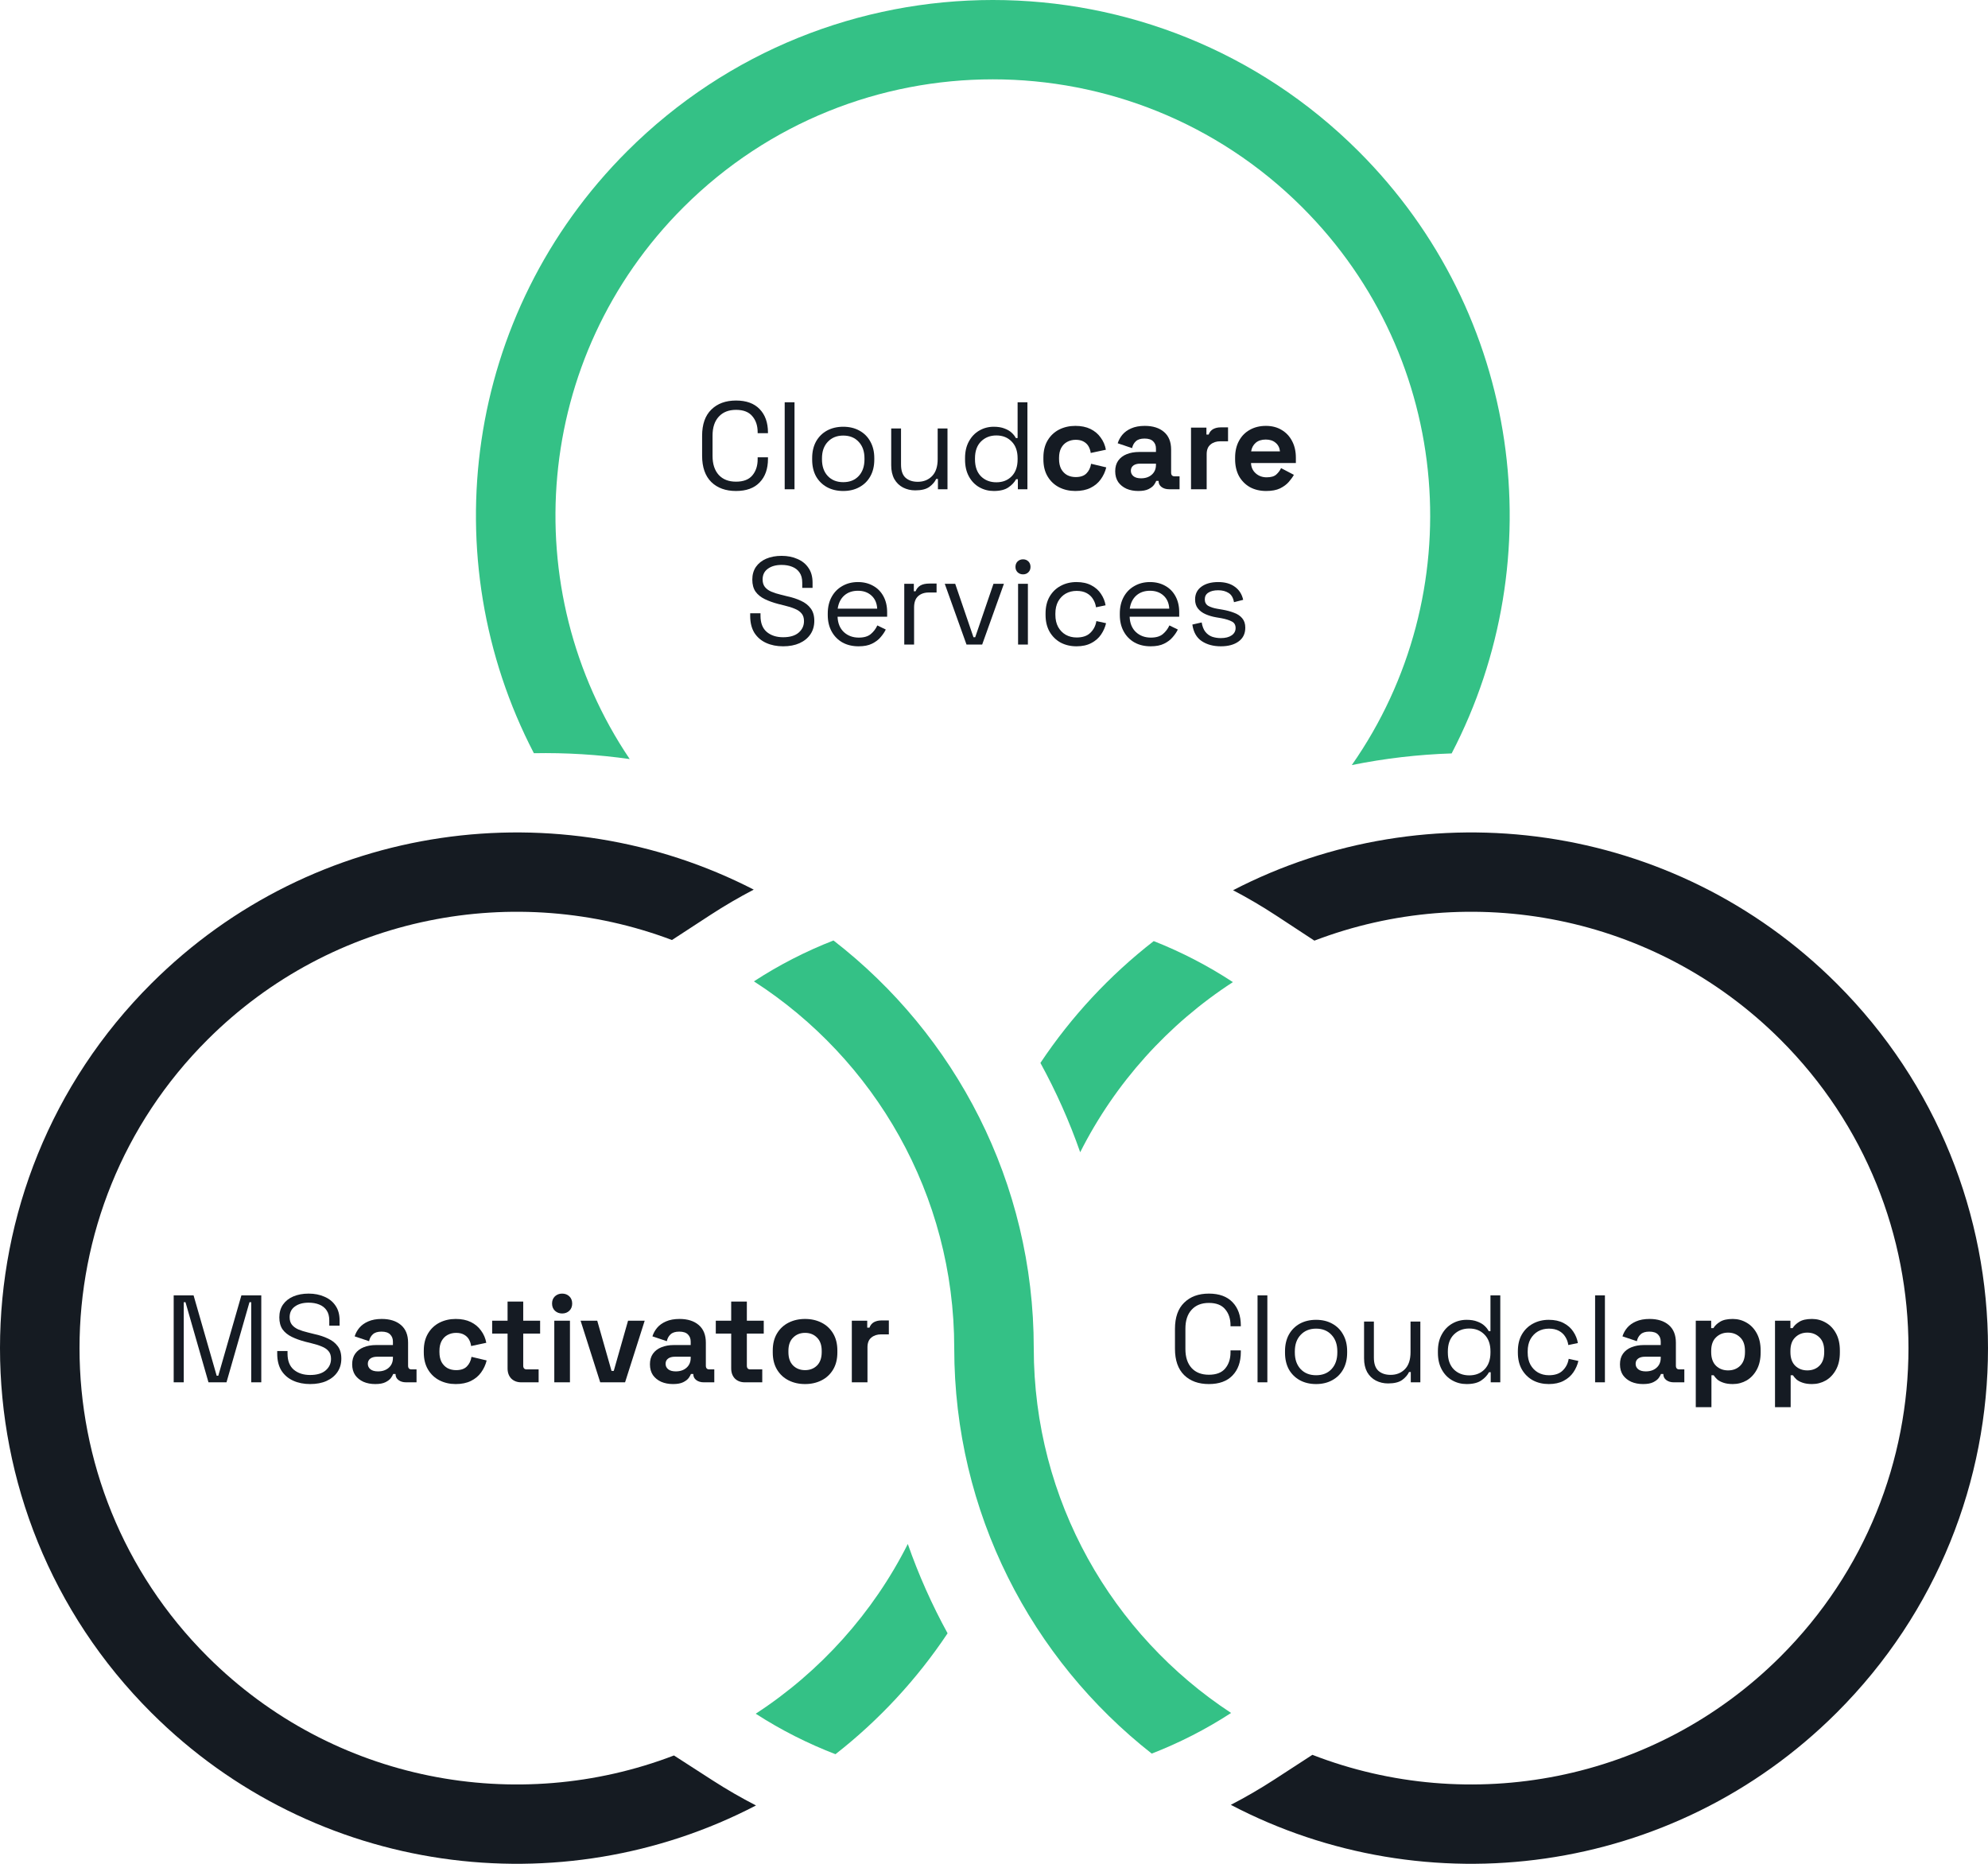
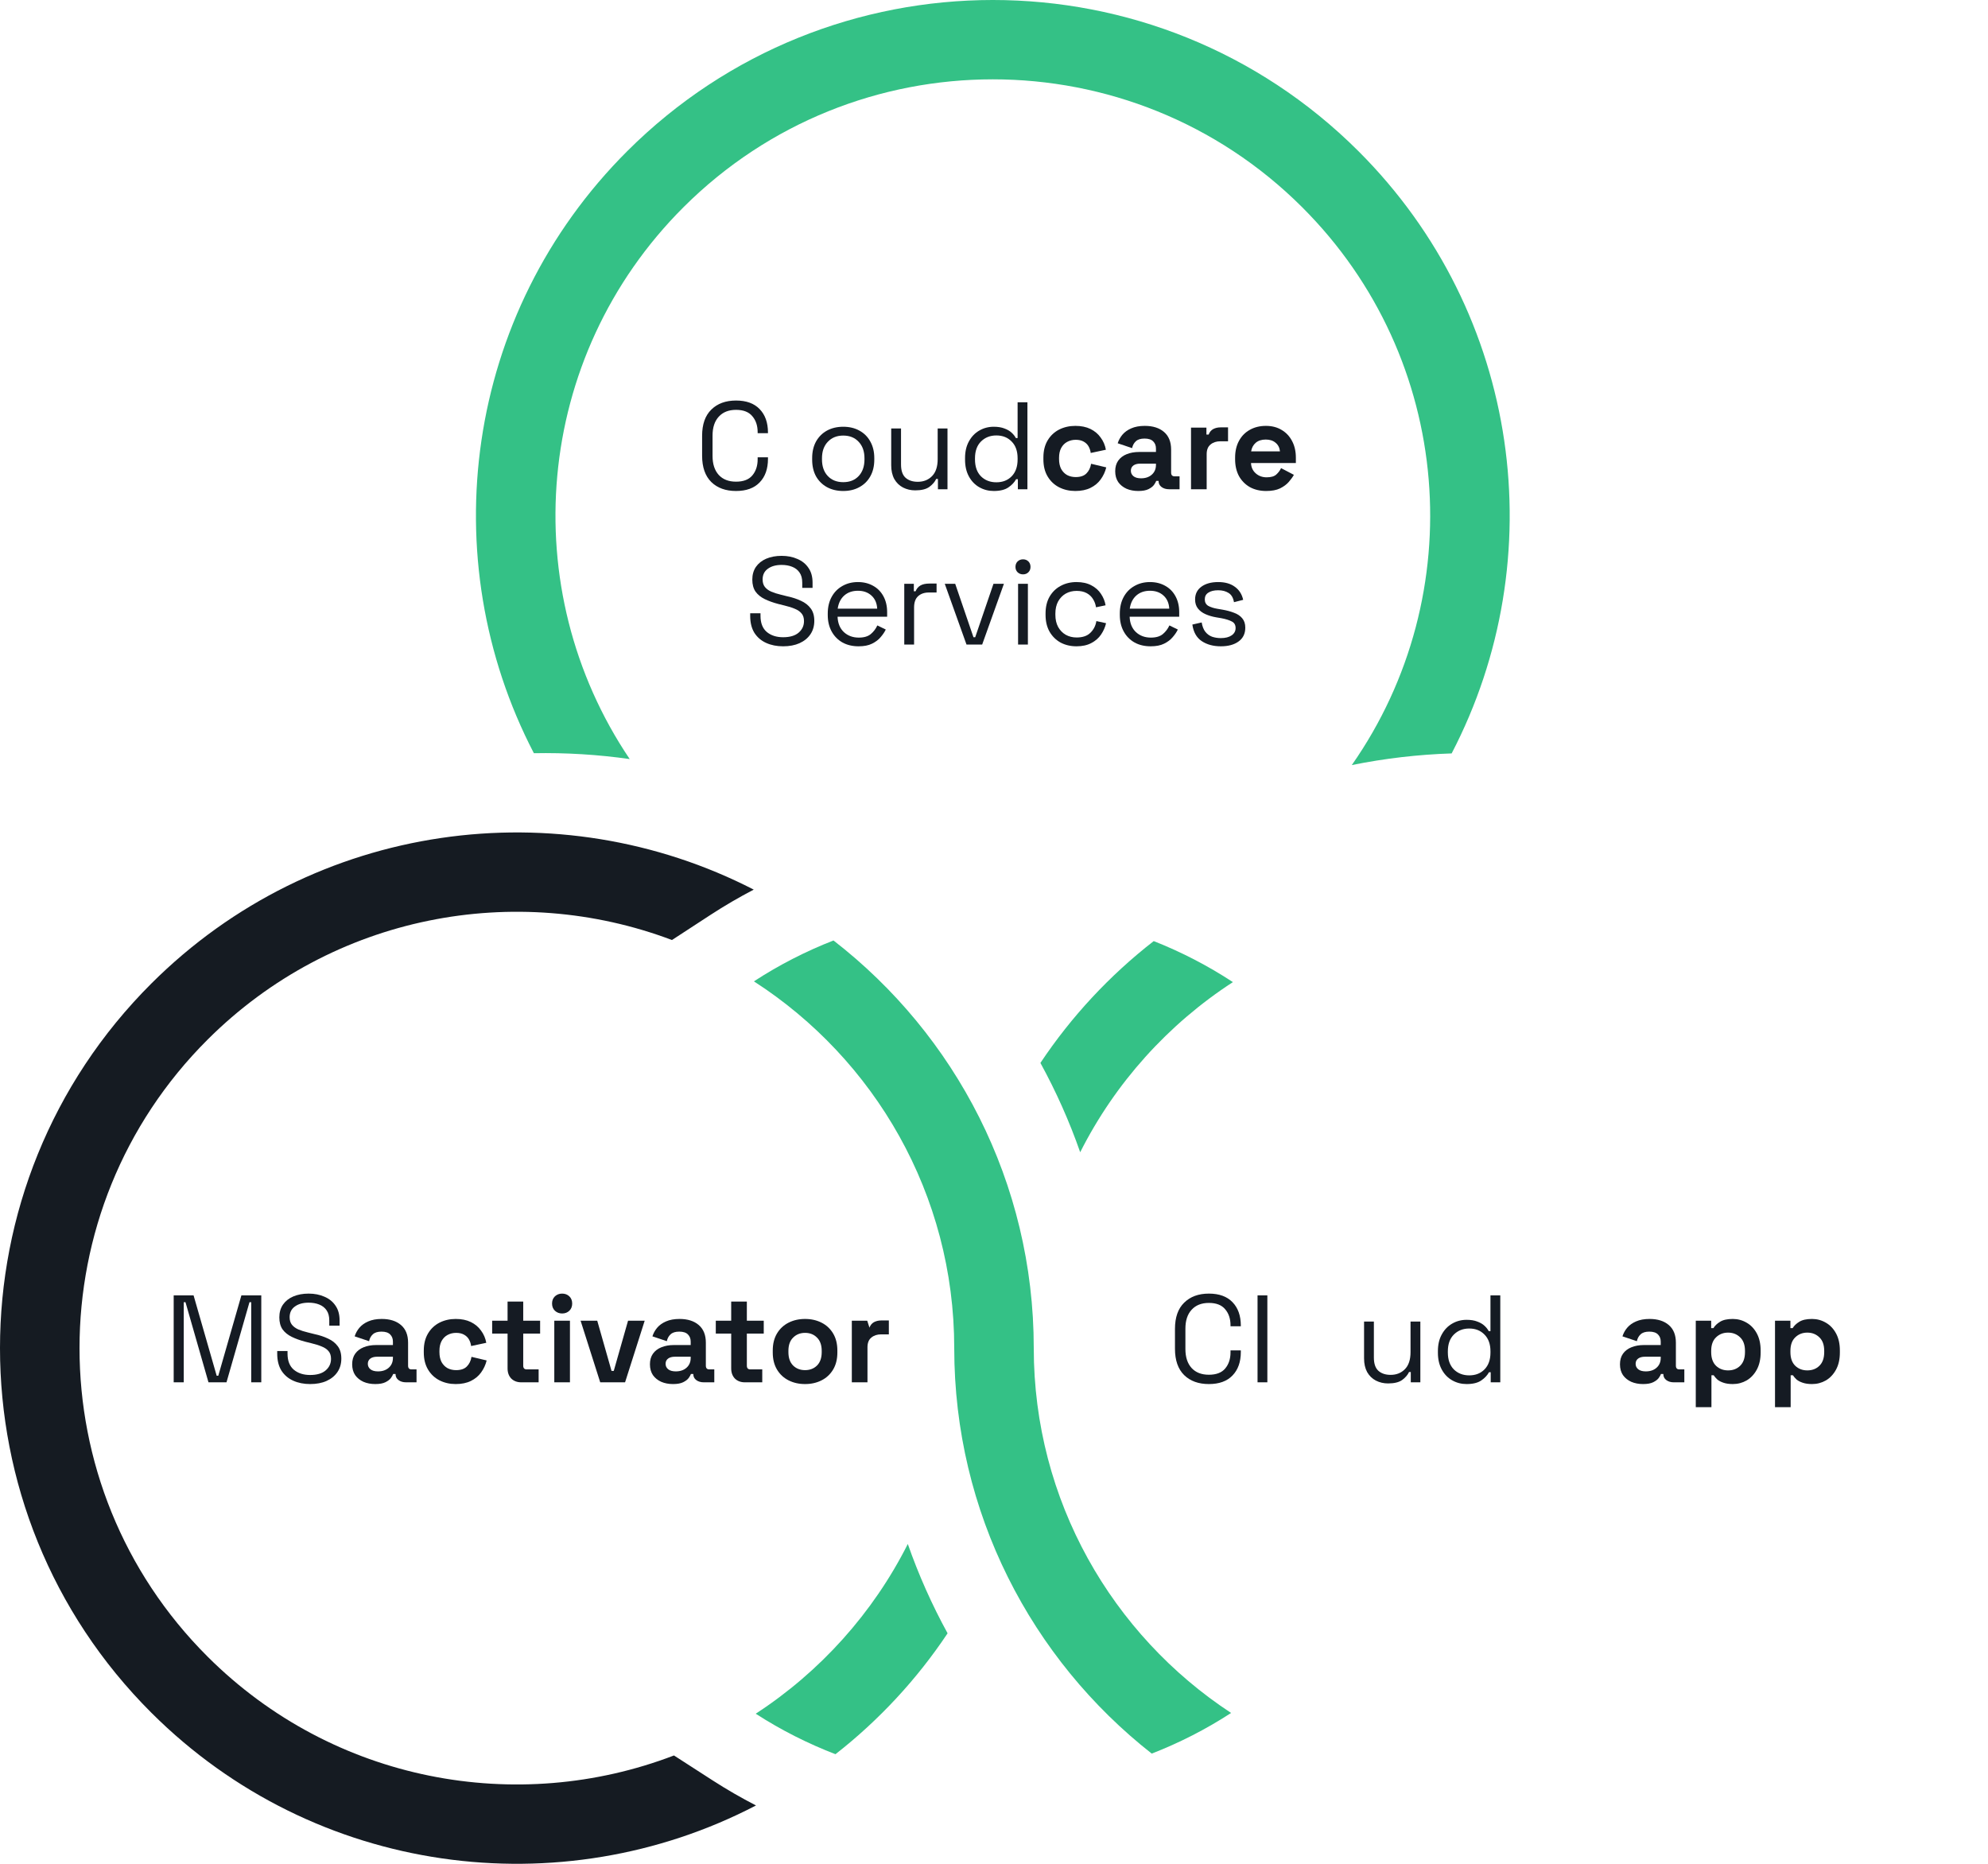
<svg xmlns="http://www.w3.org/2000/svg" version="1.1" viewBox="0 0 256 240" width="256" height="240" style="stroke:none;stroke-linecap:butt;stroke-linejoin:miter;stroke-width:1;stroke-dasharray:none;fill:#000000;fill-opacity:1;fill-rule:evenodd" font-family="Arial" font-size="15">
  <g transform="matrix(1,0,0,1,0,0)">
    <path d="M94.781,63.224C93.448,63.224 92.386,62.84 91.597,62.072C90.808,61.293 90.413,60.163 90.413,58.68L90.413,56.12C90.413,54.637 90.808,53.512 91.597,52.744C92.386,51.965 93.448,51.576 94.781,51.576C96.104,51.576 97.117,51.944 97.821,52.68C98.536,53.416 98.893,54.424 98.893,55.704L98.893,55.784L97.565,55.784L97.565,55.656C97.565,54.813 97.336,54.125 96.877,53.592C96.429,53.048 95.73,52.776 94.781,52.776C93.832,52.776 93.09,53.069 92.557,53.656C92.024,54.232 91.757,55.043 91.757,56.088L91.757,58.712C91.757,59.757 92.024,60.573 92.557,61.16C93.09,61.736 93.832,62.024 94.781,62.024C95.73,62.024 96.429,61.757 96.877,61.224C97.336,60.68 97.565,59.987 97.565,59.144L97.565,58.888L98.893,58.888L98.893,59.096C98.893,60.376 98.536,61.384 97.821,62.12C97.117,62.856 96.104,63.224 94.781,63.224z" style="stroke-linecap:round;stroke-linejoin:round;fill:#151B23;" />
-     <path d="M101.047,63L101.047,51.8L102.311,51.8L102.311,63C101.89,63 101.468,63 101.047,63z" style="stroke-linecap:round;stroke-linejoin:round;fill:#151B23;" />
    <path d="M108.585,63.224C107.795,63.224 107.097,63.059 106.489,62.728C105.891,62.397 105.422,61.933 105.081,61.336C104.75,60.728 104.585,60.013 104.585,59.192L104.585,58.984C104.585,58.173 104.75,57.464 105.081,56.856C105.422,56.248 105.891,55.779 106.489,55.448C107.097,55.117 107.795,54.952 108.585,54.952C109.374,54.952 110.067,55.117 110.665,55.448C111.273,55.779 111.742,56.248 112.073,56.856C112.414,57.464 112.585,58.173 112.585,58.984L112.585,59.192C112.585,60.013 112.414,60.728 112.073,61.336C111.742,61.933 111.273,62.397 110.665,62.728C110.067,63.059 109.374,63.224 108.585,63.224zM108.585,62.088C109.417,62.088 110.078,61.827 110.569,61.304C111.07,60.771 111.321,60.056 111.321,59.16L111.321,59.016C111.321,58.12 111.07,57.411 110.569,56.888C110.078,56.355 109.417,56.088 108.585,56.088C107.763,56.088 107.102,56.355 106.601,56.888C106.099,57.411 105.849,58.12 105.849,59.016L105.849,59.16C105.849,60.056 106.099,60.771 106.601,61.304C107.102,61.827 107.763,62.088 108.585,62.088z" style="stroke-linecap:round;stroke-linejoin:round;fill:#151B23;" />
    <path d="M117.851,63.144C117.286,63.144 116.763,63.021 116.283,62.776C115.814,62.531 115.441,62.168 115.163,61.688C114.897,61.197 114.763,60.605 114.763,59.912L114.763,55.176L116.027,55.176L116.027,59.816C116.027,60.595 116.219,61.16 116.603,61.512C116.998,61.864 117.526,62.04 118.187,62.04C118.934,62.04 119.547,61.795 120.027,61.304C120.507,60.813 120.747,60.083 120.747,59.112L120.747,55.176L122.011,55.176L122.011,63L120.779,63L120.779,61.672L120.555,61.672C120.385,62.045 120.091,62.387 119.675,62.696C119.259,62.995 118.651,63.144 117.851,63.144z" style="stroke-linecap:round;stroke-linejoin:round;fill:#151B23;" />
    <path d="M127.968,63.224C127.296,63.224 126.677,63.064 126.112,62.744C125.547,62.424 125.099,61.96 124.768,61.352C124.437,60.744 124.272,60.024 124.272,59.192L124.272,58.984C124.272,58.152 124.437,57.437 124.768,56.84C125.099,56.232 125.541,55.768 126.096,55.448C126.661,55.117 127.285,54.952 127.968,54.952C128.512,54.952 128.971,55.027 129.344,55.176C129.728,55.315 130.037,55.496 130.272,55.72C130.507,55.933 130.688,56.163 130.816,56.408L131.04,56.408L131.04,51.8L132.304,51.8L132.304,63L131.072,63L131.072,61.704L130.848,61.704C130.635,62.099 130.304,62.451 129.856,62.76C129.408,63.069 128.779,63.224 127.968,63.224zM128.304,62.104C129.115,62.104 129.771,61.848 130.272,61.336C130.784,60.813 131.04,60.088 131.04,59.16L131.04,59.016C131.04,58.088 130.784,57.368 130.272,56.856C129.771,56.333 129.115,56.072 128.304,56.072C127.504,56.072 126.843,56.333 126.32,56.856C125.808,57.368 125.552,58.088 125.552,59.016L125.552,59.16C125.552,60.088 125.808,60.813 126.32,61.336C126.843,61.848 127.504,62.104 128.304,62.104z" style="stroke-linecap:round;stroke-linejoin:round;fill:#151B23;" />
    <path d="M138.473,63.224C137.705,63.224 137.006,63.064 136.377,62.744C135.758,62.424 135.268,61.96 134.905,61.352C134.542,60.744 134.361,60.008 134.361,59.144L134.361,58.92C134.361,58.056 134.542,57.32 134.905,56.712C135.268,56.104 135.758,55.64 136.377,55.32C137.006,55 137.705,54.84 138.473,54.84C139.23,54.84 139.881,54.973 140.425,55.24C140.969,55.507 141.406,55.875 141.737,56.344C142.078,56.803 142.302,57.325 142.409,57.912L140.457,58.328C140.414,58.008 140.318,57.72 140.169,57.464C140.02,57.208 139.806,57.005 139.529,56.856C139.262,56.707 138.926,56.632 138.521,56.632C138.116,56.632 137.748,56.723 137.417,56.904C137.097,57.075 136.841,57.336 136.649,57.688C136.468,58.029 136.377,58.451 136.377,58.952L136.377,59.112C136.377,59.613 136.468,60.04 136.649,60.392C136.841,60.733 137.097,60.995 137.417,61.176C137.748,61.347 138.116,61.432 138.521,61.432C139.129,61.432 139.588,61.277 139.897,60.968C140.217,60.648 140.42,60.232 140.505,59.72L142.457,60.184C142.318,60.749 142.078,61.267 141.737,61.736C141.406,62.195 140.969,62.557 140.425,62.824C139.881,63.091 139.23,63.224 138.473,63.224z" style="stroke-linecap:round;stroke-linejoin:round;fill:#151B23;" />
    <path d="M146.584,63.224C146.019,63.224 145.512,63.128 145.064,62.936C144.616,62.733 144.259,62.445 143.992,62.072C143.736,61.688 143.608,61.224 143.608,60.68C143.608,60.136 143.736,59.683 143.992,59.32C144.259,58.947 144.621,58.669 145.08,58.488C145.549,58.296 146.083,58.2 146.68,58.2L148.856,58.2L148.856,57.752C148.856,57.379 148.739,57.075 148.504,56.84C148.269,56.595 147.896,56.472 147.384,56.472C146.883,56.472 146.509,56.589 146.264,56.824C146.019,57.048 145.859,57.341 145.784,57.704L143.928,57.08C144.056,56.675 144.259,56.307 144.536,55.976C144.824,55.635 145.203,55.363 145.672,55.16C146.152,54.947 146.733,54.84 147.416,54.84C148.461,54.84 149.288,55.101 149.896,55.624C150.504,56.147 150.808,56.904 150.808,57.896L150.808,60.856C150.808,61.176 150.957,61.336 151.256,61.336L151.896,61.336L151.896,63L150.552,63C150.157,63 149.832,62.904 149.576,62.712C149.32,62.52 149.192,62.264 149.192,61.944L149.192,61.928L148.888,61.928C148.845,62.056 148.749,62.227 148.6,62.44C148.451,62.643 148.216,62.824 147.896,62.984C147.576,63.144 147.139,63.224 146.584,63.224zM146.936,61.592C147.501,61.592 147.96,61.437 148.312,61.128C148.675,60.808 148.856,60.387 148.856,59.864L148.856,59.704L146.824,59.704C146.451,59.704 146.157,59.784 145.944,59.944C145.731,60.104 145.624,60.328 145.624,60.616C145.624,60.904 145.736,61.139 145.96,61.32C146.184,61.501 146.509,61.592 146.936,61.592z" style="stroke-linecap:round;stroke-linejoin:round;fill:#151B23;" />
    <path d="M153.37,63L153.37,55.064L155.354,55.064L155.354,55.96L155.642,55.96C155.759,55.64 155.951,55.405 156.218,55.256C156.495,55.107 156.815,55.032 157.178,55.032L158.138,55.032L158.138,56.824L157.146,56.824C156.634,56.824 156.213,56.963 155.882,57.24C155.551,57.507 155.386,57.923 155.386,58.488L155.386,63C154.714,63 154.042,63 153.37,63z" style="stroke-linecap:round;stroke-linejoin:round;fill:#151B23;" />
    <path d="M163.048,63.224C162.259,63.224 161.56,63.059 160.952,62.728C160.355,62.387 159.886,61.912 159.544,61.304C159.214,60.685 159.048,59.96 159.048,59.128L159.048,58.936C159.048,58.104 159.214,57.384 159.544,56.776C159.875,56.157 160.339,55.683 160.936,55.352C161.534,55.011 162.227,54.84 163.016,54.84C163.795,54.84 164.472,55.016 165.048,55.368C165.624,55.709 166.072,56.189 166.392,56.808C166.712,57.416 166.872,58.125 166.872,58.936L166.872,59.624L161.096,59.624C161.118,60.168 161.32,60.611 161.704,60.952C162.088,61.293 162.558,61.464 163.112,61.464C163.678,61.464 164.094,61.341 164.36,61.096C164.627,60.851 164.83,60.579 164.968,60.28L166.616,61.144C166.467,61.421 166.248,61.725 165.96,62.056C165.683,62.376 165.31,62.653 164.84,62.888C164.371,63.112 163.774,63.224 163.048,63.224zM161.112,58.12L164.824,58.12C164.782,57.661 164.595,57.293 164.264,57.016C163.944,56.739 163.523,56.6 163,56.6C162.456,56.6 162.024,56.739 161.704,57.016C161.384,57.293 161.187,57.661 161.112,58.12z" style="stroke-linecap:round;stroke-linejoin:round;fill:#151B23;" />
    <path d="M100.844,83.224C100.033,83.224 99.308,83.08 98.668,82.792C98.028,82.504 97.521,82.072 97.148,81.496C96.785,80.909 96.604,80.179 96.604,79.304L96.604,78.968L97.932,78.968L97.932,79.304C97.932,80.232 98.204,80.925 98.748,81.384C99.292,81.832 99.991,82.056 100.844,82.056C101.719,82.056 102.385,81.859 102.844,81.464C103.303,81.069 103.532,80.573 103.532,79.976C103.532,79.56 103.425,79.229 103.212,78.984C103.009,78.739 102.721,78.541 102.348,78.392C101.975,78.232 101.537,78.093 101.036,77.976L100.204,77.768C99.553,77.597 98.977,77.389 98.476,77.144C97.975,76.899 97.58,76.579 97.292,76.184C97.015,75.779 96.876,75.261 96.876,74.632C96.876,74.003 97.031,73.459 97.34,73C97.66,72.541 98.103,72.189 98.668,71.944C99.244,71.699 99.905,71.576 100.652,71.576C101.409,71.576 102.087,71.709 102.684,71.976C103.292,72.232 103.767,72.616 104.108,73.128C104.46,73.629 104.636,74.264 104.636,75.032L104.636,75.704L103.308,75.704L103.308,75.032C103.308,74.488 103.191,74.051 102.956,73.72C102.732,73.389 102.417,73.144 102.012,72.984C101.617,72.824 101.164,72.744 100.652,72.744C99.916,72.744 99.324,72.909 98.876,73.24C98.428,73.56 98.204,74.019 98.204,74.616C98.204,75.011 98.3,75.331 98.492,75.576C98.684,75.821 98.956,76.024 99.308,76.184C99.66,76.333 100.081,76.467 100.572,76.584L101.404,76.792C102.055,76.931 102.636,77.123 103.148,77.368C103.671,77.603 104.087,77.928 104.396,78.344C104.705,78.749 104.86,79.283 104.86,79.944C104.86,80.605 104.695,81.181 104.364,81.672C104.033,82.163 103.564,82.547 102.956,82.824C102.359,83.091 101.655,83.224 100.844,83.224z" style="stroke-linecap:round;stroke-linejoin:round;fill:#151B23;" />
    <path d="M110.56,83.224C109.771,83.224 109.078,83.059 108.48,82.728C107.883,82.387 107.419,81.912 107.088,81.304C106.758,80.696 106.592,79.992 106.592,79.192L106.592,79C106.592,78.189 106.758,77.48 107.088,76.872C107.419,76.264 107.878,75.795 108.464,75.464C109.051,75.123 109.723,74.952 110.48,74.952C111.216,74.952 111.867,75.112 112.432,75.432C112.998,75.741 113.44,76.189 113.76,76.776C114.08,77.363 114.24,78.051 114.24,78.84L114.24,79.416L107.856,79.416C107.888,80.259 108.16,80.92 108.672,81.4C109.184,81.869 109.824,82.104 110.592,82.104C111.264,82.104 111.782,81.949 112.144,81.64C112.507,81.331 112.784,80.963 112.976,80.536L114.064,81.064C113.904,81.395 113.68,81.725 113.392,82.056C113.115,82.387 112.747,82.664 112.288,82.888C111.84,83.112 111.264,83.224 110.56,83.224zM107.872,78.376L112.96,78.376C112.918,77.651 112.667,77.085 112.208,76.68C111.76,76.275 111.184,76.072 110.48,76.072C109.766,76.072 109.179,76.275 108.72,76.68C108.262,77.085 107.979,77.651 107.872,78.376z" style="stroke-linecap:round;stroke-linejoin:round;fill:#151B23;" />
    <path d="M116.445,83L116.445,75.176L117.677,75.176L117.677,76.136L117.901,76.136C118.04,75.795 118.253,75.544 118.541,75.384C118.829,75.224 119.208,75.144 119.677,75.144L120.605,75.144L120.605,76.296L119.597,76.296C119.032,76.296 118.573,76.456 118.221,76.776C117.88,77.085 117.709,77.571 117.709,78.232L117.709,83C117.288,83 116.866,83 116.445,83z" style="stroke-linecap:round;stroke-linejoin:round;fill:#151B23;" />
    <path d="M124.46,83L121.66,75.176L123.004,75.176L125.356,82.056L125.58,82.056L127.932,75.176L129.276,75.176L126.476,83C125.804,83 125.132,83 124.46,83z" style="stroke-linecap:round;stroke-linejoin:round;fill:#151B23;" />
    <path d="M131.101,83L131.101,75.176L132.365,75.176L132.365,83C131.944,83 131.522,83 131.101,83zM131.741,73.96C131.464,73.96 131.229,73.869 131.037,73.688C130.856,73.507 130.765,73.277 130.765,73C130.765,72.712 130.856,72.477 131.037,72.296C131.229,72.115 131.464,72.024 131.741,72.024C132.019,72.024 132.248,72.115 132.429,72.296C132.611,72.477 132.701,72.712 132.701,73C132.701,73.277 132.611,73.507 132.429,73.688C132.248,73.869 132.019,73.96 131.741,73.96z" style="stroke-linecap:round;stroke-linejoin:round;fill:#151B23;" />
    <path d="M138.623,83.224C137.866,83.224 137.183,83.064 136.575,82.744C135.978,82.413 135.503,81.944 135.151,81.336C134.81,80.728 134.639,80.008 134.639,79.176L134.639,79C134.639,78.157 134.81,77.437 135.151,76.84C135.503,76.232 135.978,75.768 136.575,75.448C137.183,75.117 137.866,74.952 138.623,74.952C139.37,74.952 140.005,75.091 140.527,75.368C141.061,75.645 141.477,76.013 141.775,76.472C142.085,76.931 142.282,77.421 142.367,77.944L141.135,78.2C141.082,77.816 140.954,77.464 140.751,77.144C140.559,76.824 140.287,76.568 139.935,76.376C139.583,76.184 139.151,76.088 138.639,76.088C138.117,76.088 137.647,76.205 137.231,76.44C136.826,76.675 136.501,77.011 136.255,77.448C136.021,77.885 135.903,78.408 135.903,79.016L135.903,79.16C135.903,79.768 136.021,80.291 136.255,80.728C136.501,81.165 136.826,81.501 137.231,81.736C137.647,81.971 138.117,82.088 138.639,82.088C139.418,82.088 140.01,81.885 140.415,81.48C140.831,81.075 141.087,80.573 141.183,79.976L142.431,80.248C142.314,80.76 142.101,81.245 141.791,81.704C141.482,82.163 141.061,82.531 140.527,82.808C140.005,83.085 139.37,83.224 138.623,83.224z" style="stroke-linecap:round;stroke-linejoin:round;fill:#151B23;" />
    <path d="M148.17,83.224C147.38,83.224 146.687,83.059 146.09,82.728C145.492,82.387 145.028,81.912 144.698,81.304C144.367,80.696 144.202,79.992 144.202,79.192L144.202,79C144.202,78.189 144.367,77.48 144.698,76.872C145.028,76.264 145.487,75.795 146.074,75.464C146.66,75.123 147.332,74.952 148.09,74.952C148.826,74.952 149.476,75.112 150.042,75.432C150.607,75.741 151.05,76.189 151.37,76.776C151.69,77.363 151.85,78.051 151.85,78.84L151.85,79.416L145.466,79.416C145.498,80.259 145.77,80.92 146.282,81.4C146.794,81.869 147.434,82.104 148.202,82.104C148.874,82.104 149.391,81.949 149.754,81.64C150.116,81.331 150.394,80.963 150.586,80.536L151.674,81.064C151.514,81.395 151.29,81.725 151.002,82.056C150.724,82.387 150.356,82.664 149.898,82.888C149.45,83.112 148.874,83.224 148.17,83.224zM145.482,78.376L150.57,78.376C150.527,77.651 150.276,77.085 149.818,76.68C149.37,76.275 148.794,76.072 148.09,76.072C147.375,76.072 146.788,76.275 146.33,76.68C145.871,77.085 145.588,77.651 145.482,78.376z" style="stroke-linecap:round;stroke-linejoin:round;fill:#151B23;" />
    <path d="M157.207,83.224C156.236,83.224 155.415,83 154.743,82.552C154.081,82.104 153.681,81.395 153.543,80.424L154.743,80.152C154.828,80.664 154.988,81.069 155.223,81.368C155.457,81.656 155.745,81.864 156.087,81.992C156.439,82.109 156.812,82.168 157.207,82.168C157.793,82.168 158.257,82.051 158.599,81.816C158.94,81.581 159.111,81.267 159.111,80.872C159.111,80.467 158.945,80.184 158.615,80.024C158.295,79.853 157.852,79.715 157.287,79.608L156.631,79.496C156.129,79.411 155.671,79.277 155.255,79.096C154.839,78.915 154.508,78.669 154.263,78.36C154.017,78.051 153.895,77.661 153.895,77.192C153.895,76.488 154.167,75.939 154.711,75.544C155.255,75.149 155.975,74.952 156.871,74.952C157.756,74.952 158.471,75.155 159.015,75.56C159.569,75.955 159.927,76.515 160.087,77.24L158.903,77.544C158.807,76.979 158.577,76.584 158.215,76.36C157.852,76.125 157.404,76.008 156.871,76.008C156.337,76.008 155.916,76.109 155.607,76.312C155.297,76.504 155.143,76.792 155.143,77.176C155.143,77.549 155.287,77.827 155.575,78.008C155.873,78.179 156.268,78.307 156.759,78.392L157.415,78.504C157.969,78.6 158.465,78.733 158.903,78.904C159.351,79.064 159.703,79.299 159.959,79.608C160.225,79.917 160.359,80.323 160.359,80.824C160.359,81.592 160.071,82.184 159.495,82.6C158.929,83.016 158.167,83.224 157.207,83.224z" style="stroke-linecap:round;stroke-linejoin:round;fill:#151B23;" />
    <path d="M22.366,178L22.366,166.8L24.926,166.8L27.902,177.152L28.11,177.152L31.086,166.8L33.646,166.8L33.646,178L32.35,178L32.35,167.68L32.126,167.68L29.166,178L26.846,178L23.886,167.68L23.662,167.68L23.662,178C23.23,178 22.798,178 22.366,178z" style="stroke-linecap:round;stroke-linejoin:round;fill:#151B23;" />
    <path d="M39.938,178.224C39.127,178.224 38.402,178.08 37.762,177.792C37.122,177.504 36.615,177.072 36.242,176.496C35.879,175.909 35.698,175.179 35.698,174.304L35.698,173.968L37.026,173.968L37.026,174.304C37.026,175.232 37.298,175.925 37.842,176.384C38.386,176.832 39.085,177.056 39.938,177.056C40.813,177.056 41.479,176.859 41.938,176.464C42.397,176.069 42.626,175.573 42.626,174.976C42.626,174.56 42.519,174.229 42.306,173.984C42.103,173.739 41.815,173.541 41.442,173.392C41.069,173.232 40.631,173.093 40.13,172.976L39.298,172.768C38.647,172.597 38.071,172.389 37.57,172.144C37.069,171.899 36.674,171.579 36.386,171.184C36.109,170.779 35.97,170.261 35.97,169.632C35.97,169.003 36.125,168.459 36.434,168C36.754,167.541 37.197,167.189 37.762,166.944C38.338,166.699 38.999,166.576 39.746,166.576C40.503,166.576 41.181,166.709 41.778,166.976C42.386,167.232 42.861,167.616 43.202,168.128C43.554,168.629 43.73,169.264 43.73,170.032L43.73,170.704L42.402,170.704L42.402,170.032C42.402,169.488 42.285,169.051 42.05,168.72C41.826,168.389 41.511,168.144 41.106,167.984C40.711,167.824 40.258,167.744 39.746,167.744C39.01,167.744 38.418,167.909 37.97,168.24C37.522,168.56 37.298,169.019 37.298,169.616C37.298,170.011 37.394,170.331 37.586,170.576C37.778,170.821 38.05,171.024 38.402,171.184C38.754,171.333 39.175,171.467 39.666,171.584L40.498,171.792C41.149,171.931 41.73,172.123 42.242,172.368C42.765,172.603 43.181,172.928 43.49,173.344C43.799,173.749 43.954,174.283 43.954,174.944C43.954,175.605 43.789,176.181 43.458,176.672C43.127,177.163 42.658,177.547 42.05,177.824C41.453,178.091 40.749,178.224 39.938,178.224z" style="stroke-linecap:round;stroke-linejoin:round;fill:#151B23;" />
    <path d="M48.326,178.224C47.761,178.224 47.254,178.128 46.806,177.936C46.358,177.733 46.001,177.445 45.734,177.072C45.478,176.688 45.35,176.224 45.35,175.68C45.35,175.136 45.478,174.683 45.734,174.32C46.001,173.947 46.364,173.669 46.822,173.488C47.292,173.296 47.825,173.2 48.422,173.2L50.598,173.2L50.598,172.752C50.598,172.379 50.481,172.075 50.246,171.84C50.012,171.595 49.638,171.472 49.126,171.472C48.625,171.472 48.252,171.589 48.006,171.824C47.761,172.048 47.601,172.341 47.526,172.704L45.67,172.08C45.798,171.675 46.001,171.307 46.278,170.976C46.566,170.635 46.945,170.363 47.414,170.16C47.894,169.947 48.476,169.84 49.158,169.84C50.204,169.84 51.03,170.101 51.638,170.624C52.246,171.147 52.55,171.904 52.55,172.896L52.55,175.856C52.55,176.176 52.7,176.336 52.998,176.336L53.638,176.336L53.638,178L52.294,178C51.9,178 51.574,177.904 51.318,177.712C51.062,177.52 50.934,177.264 50.934,176.944L50.934,176.928L50.63,176.928C50.588,177.056 50.492,177.227 50.342,177.44C50.193,177.643 49.958,177.824 49.638,177.984C49.318,178.144 48.881,178.224 48.326,178.224zM48.678,176.592C49.244,176.592 49.702,176.437 50.054,176.128C50.417,175.808 50.598,175.387 50.598,174.864L50.598,174.704L48.566,174.704C48.193,174.704 47.9,174.784 47.686,174.944C47.473,175.104 47.366,175.328 47.366,175.616C47.366,175.904 47.478,176.139 47.702,176.32C47.926,176.501 48.252,176.592 48.678,176.592z" style="stroke-linecap:round;stroke-linejoin:round;fill:#151B23;" />
    <path d="M58.684,178.224C57.916,178.224 57.218,178.064 56.588,177.744C55.97,177.424 55.479,176.96 55.116,176.352C54.754,175.744 54.572,175.008 54.572,174.144L54.572,173.92C54.572,173.056 54.754,172.32 55.116,171.712C55.479,171.104 55.97,170.64 56.588,170.32C57.218,170 57.916,169.84 58.684,169.84C59.442,169.84 60.092,169.973 60.636,170.24C61.18,170.507 61.618,170.875 61.948,171.344C62.29,171.803 62.514,172.325 62.62,172.912L60.668,173.328C60.626,173.008 60.53,172.72 60.38,172.464C60.231,172.208 60.018,172.005 59.74,171.856C59.474,171.707 59.138,171.632 58.732,171.632C58.327,171.632 57.959,171.723 57.628,171.904C57.308,172.075 57.052,172.336 56.86,172.688C56.679,173.029 56.588,173.451 56.588,173.952L56.588,174.112C56.588,174.613 56.679,175.04 56.86,175.392C57.052,175.733 57.308,175.995 57.628,176.176C57.959,176.347 58.327,176.432 58.732,176.432C59.34,176.432 59.799,176.277 60.108,175.968C60.428,175.648 60.631,175.232 60.716,174.72L62.668,175.184C62.53,175.749 62.29,176.267 61.948,176.736C61.618,177.195 61.18,177.557 60.636,177.824C60.092,178.091 59.442,178.224 58.684,178.224z" style="stroke-linecap:round;stroke-linejoin:round;fill:#151B23;" />
    <path d="M67.121,178C66.599,178 66.172,177.84 65.841,177.52C65.521,177.189 65.361,176.752 65.361,176.208L65.361,171.728L63.377,171.728L63.377,170.064L65.361,170.064L65.361,167.6L67.377,167.6L67.377,170.064L69.553,170.064L69.553,171.728L67.377,171.728L67.377,175.856C67.377,176.176 67.527,176.336 67.825,176.336L69.361,176.336L69.361,178C68.614,178 67.868,178 67.121,178z" style="stroke-linecap:round;stroke-linejoin:round;fill:#151B23;" />
    <path d="M71.378,178L71.378,170.064L73.394,170.064L73.394,178C72.722,178 72.05,178 71.378,178zM72.386,169.136C72.023,169.136 71.714,169.019 71.458,168.784C71.213,168.549 71.09,168.24 71.09,167.856C71.09,167.472 71.213,167.163 71.458,166.928C71.714,166.693 72.023,166.576 72.386,166.576C72.759,166.576 73.069,166.693 73.314,166.928C73.559,167.163 73.682,167.472 73.682,167.856C73.682,168.24 73.559,168.549 73.314,168.784C73.069,169.019 72.759,169.136 72.386,169.136z" style="stroke-linecap:round;stroke-linejoin:round;fill:#151B23;" />
    <path d="M77.292,178L74.764,170.064L76.908,170.064L78.748,176.528L79.036,176.528L80.876,170.064L83.02,170.064L80.492,178C79.425,178 78.359,178 77.292,178z" style="stroke-linecap:round;stroke-linejoin:round;fill:#151B23;" />
    <path d="M86.67,178.224C86.105,178.224 85.598,178.128 85.15,177.936C84.702,177.733 84.345,177.445 84.078,177.072C83.822,176.688 83.694,176.224 83.694,175.68C83.694,175.136 83.822,174.683 84.078,174.32C84.345,173.947 84.708,173.669 85.166,173.488C85.636,173.296 86.169,173.2 86.766,173.2L88.942,173.2L88.942,172.752C88.942,172.379 88.825,172.075 88.59,171.84C88.356,171.595 87.982,171.472 87.47,171.472C86.969,171.472 86.596,171.589 86.35,171.824C86.105,172.048 85.945,172.341 85.87,172.704L84.014,172.08C84.142,171.675 84.345,171.307 84.622,170.976C84.91,170.635 85.289,170.363 85.758,170.16C86.238,169.947 86.82,169.84 87.502,169.84C88.548,169.84 89.374,170.101 89.982,170.624C90.59,171.147 90.894,171.904 90.894,172.896L90.894,175.856C90.894,176.176 91.044,176.336 91.342,176.336L91.982,176.336L91.982,178L90.638,178C90.244,178 89.918,177.904 89.662,177.712C89.406,177.52 89.278,177.264 89.278,176.944L89.278,176.928L88.974,176.928C88.932,177.056 88.836,177.227 88.686,177.44C88.537,177.643 88.302,177.824 87.982,177.984C87.662,178.144 87.225,178.224 86.67,178.224zM87.022,176.592C87.588,176.592 88.046,176.437 88.398,176.128C88.761,175.808 88.942,175.387 88.942,174.864L88.942,174.704L86.91,174.704C86.537,174.704 86.244,174.784 86.03,174.944C85.817,175.104 85.71,175.328 85.71,175.616C85.71,175.904 85.822,176.139 86.046,176.32C86.27,176.501 86.596,176.592 87.022,176.592z" style="stroke-linecap:round;stroke-linejoin:round;fill:#151B23;" />
    <path d="M95.918,178C95.395,178 94.969,177.84 94.638,177.52C94.318,177.189 94.158,176.752 94.158,176.208L94.158,171.728L92.174,171.728L92.174,170.064L94.158,170.064L94.158,167.6L96.174,167.6L96.174,170.064L98.35,170.064L98.35,171.728L96.174,171.728L96.174,175.856C96.174,176.176 96.323,176.336 96.622,176.336L98.158,176.336L98.158,178C97.411,178 96.665,178 95.918,178z" style="stroke-linecap:round;stroke-linejoin:round;fill:#151B23;" />
    <path d="M103.67,178.224C102.88,178.224 102.171,178.064 101.542,177.744C100.912,177.424 100.416,176.96 100.054,176.352C99.691,175.744 99.51,175.013 99.51,174.16L99.51,173.904C99.51,173.051 99.691,172.32 100.054,171.712C100.416,171.104 100.912,170.64 101.542,170.32C102.171,170 102.88,169.84 103.67,169.84C104.459,169.84 105.168,170 105.798,170.32C106.427,170.64 106.923,171.104 107.286,171.712C107.648,172.32 107.83,173.051 107.83,173.904L107.83,174.16C107.83,175.013 107.648,175.744 107.286,176.352C106.923,176.96 106.427,177.424 105.798,177.744C105.168,178.064 104.459,178.224 103.67,178.224zM103.67,176.432C104.288,176.432 104.8,176.235 105.206,175.84C105.611,175.435 105.814,174.859 105.814,174.112L105.814,173.952C105.814,173.205 105.611,172.635 105.206,172.24C104.811,171.835 104.299,171.632 103.67,171.632C103.051,171.632 102.539,171.835 102.134,172.24C101.728,172.635 101.526,173.205 101.526,173.952L101.526,174.112C101.526,174.859 101.728,175.435 102.134,175.84C102.539,176.235 103.051,176.432 103.67,176.432z" style="stroke-linecap:round;stroke-linejoin:round;fill:#151B23;" />
-     <path d="M109.691,178L109.691,170.064L111.675,170.064L111.675,170.96L111.963,170.96C112.08,170.64 112.272,170.405 112.539,170.256C112.816,170.107 113.136,170.032 113.499,170.032L114.459,170.032L114.459,171.824L113.467,171.824C112.955,171.824 112.533,171.963 112.203,172.24C111.872,172.507 111.707,172.923 111.707,173.488L111.707,178C111.035,178 110.363,178 109.691,178z" style="stroke-linecap:round;stroke-linejoin:round;fill:#151B23;" />
+     <path d="M109.691,178L109.691,170.064L111.675,170.064L111.963,170.96C112.08,170.64 112.272,170.405 112.539,170.256C112.816,170.107 113.136,170.032 113.499,170.032L114.459,170.032L114.459,171.824L113.467,171.824C112.955,171.824 112.533,171.963 112.203,172.24C111.872,172.507 111.707,172.923 111.707,173.488L111.707,178C111.035,178 110.363,178 109.691,178z" style="stroke-linecap:round;stroke-linejoin:round;fill:#151B23;" />
    <path d="M155.672,178.224C154.338,178.224 153.277,177.84 152.488,177.072C151.698,176.293 151.304,175.163 151.304,173.68L151.304,171.12C151.304,169.637 151.698,168.512 152.488,167.744C153.277,166.965 154.338,166.576 155.672,166.576C156.994,166.576 158.008,166.944 158.712,167.68C159.426,168.416 159.784,169.424 159.784,170.704L159.784,170.784L158.456,170.784L158.456,170.656C158.456,169.813 158.226,169.125 157.768,168.592C157.32,168.048 156.621,167.776 155.672,167.776C154.722,167.776 153.981,168.069 153.448,168.656C152.914,169.232 152.648,170.043 152.648,171.088L152.648,173.712C152.648,174.757 152.914,175.573 153.448,176.16C153.981,176.736 154.722,177.024 155.672,177.024C156.621,177.024 157.32,176.757 157.768,176.224C158.226,175.68 158.456,174.987 158.456,174.144L158.456,173.888L159.784,173.888L159.784,174.096C159.784,175.376 159.426,176.384 158.712,177.12C158.008,177.856 156.994,178.224 155.672,178.224z" style="stroke-linecap:round;stroke-linejoin:round;fill:#151B23;" />
    <path d="M161.937,178L161.937,166.8L163.201,166.8L163.201,178C162.78,178 162.359,178 161.937,178z" style="stroke-linecap:round;stroke-linejoin:round;fill:#151B23;" />
-     <path d="M169.475,178.224C168.686,178.224 167.987,178.059 167.379,177.728C166.782,177.397 166.312,176.933 165.971,176.336C165.641,175.728 165.475,175.013 165.475,174.192L165.475,173.984C165.475,173.173 165.641,172.464 165.971,171.856C166.312,171.248 166.782,170.779 167.379,170.448C167.987,170.117 168.686,169.952 169.475,169.952C170.264,169.952 170.958,170.117 171.555,170.448C172.163,170.779 172.632,171.248 172.963,171.856C173.304,172.464 173.475,173.173 173.475,173.984L173.475,174.192C173.475,175.013 173.304,175.728 172.963,176.336C172.632,176.933 172.163,177.397 171.555,177.728C170.958,178.059 170.264,178.224 169.475,178.224zM169.475,177.088C170.307,177.088 170.969,176.827 171.459,176.304C171.96,175.771 172.211,175.056 172.211,174.16L172.211,174.016C172.211,173.12 171.96,172.411 171.459,171.888C170.969,171.355 170.307,171.088 169.475,171.088C168.654,171.088 167.993,171.355 167.491,171.888C166.99,172.411 166.739,173.12 166.739,174.016L166.739,174.16C166.739,175.056 166.99,175.771 167.491,176.304C167.993,176.827 168.654,177.088 169.475,177.088z" style="stroke-linecap:round;stroke-linejoin:round;fill:#151B23;" />
    <path d="M178.742,178.144C178.177,178.144 177.654,178.021 177.174,177.776C176.704,177.531 176.331,177.168 176.054,176.688C175.787,176.197 175.654,175.605 175.654,174.912L175.654,170.176L176.918,170.176L176.918,174.816C176.918,175.595 177.11,176.16 177.494,176.512C177.888,176.864 178.417,177.04 179.078,177.04C179.825,177.04 180.438,176.795 180.918,176.304C181.398,175.813 181.638,175.083 181.638,174.112L181.638,170.176L182.902,170.176L182.902,178L181.67,178L181.67,176.672L181.446,176.672C181.275,177.045 180.982,177.387 180.566,177.696C180.15,177.995 179.542,178.144 178.742,178.144z" style="stroke-linecap:round;stroke-linejoin:round;fill:#151B23;" />
    <path d="M188.859,178.224C188.187,178.224 187.568,178.064 187.003,177.744C186.437,177.424 185.989,176.96 185.659,176.352C185.328,175.744 185.163,175.024 185.163,174.192L185.163,173.984C185.163,173.152 185.328,172.437 185.659,171.84C185.989,171.232 186.432,170.768 186.987,170.448C187.552,170.117 188.176,169.952 188.859,169.952C189.403,169.952 189.861,170.027 190.235,170.176C190.619,170.315 190.928,170.496 191.163,170.72C191.397,170.933 191.579,171.163 191.707,171.408L191.931,171.408L191.931,166.8L193.195,166.8L193.195,178L191.963,178L191.963,176.704L191.739,176.704C191.525,177.099 191.195,177.451 190.747,177.76C190.299,178.069 189.669,178.224 188.859,178.224zM189.195,177.104C190.005,177.104 190.661,176.848 191.163,176.336C191.675,175.813 191.931,175.088 191.931,174.16L191.931,174.016C191.931,173.088 191.675,172.368 191.163,171.856C190.661,171.333 190.005,171.072 189.195,171.072C188.395,171.072 187.733,171.333 187.211,171.856C186.699,172.368 186.443,173.088 186.443,174.016L186.443,174.16C186.443,175.088 186.699,175.813 187.211,176.336C187.733,176.848 188.395,177.104 189.195,177.104z" style="stroke-linecap:round;stroke-linejoin:round;fill:#151B23;" />
-     <path d="M199.444,178.224C198.686,178.224 198.004,178.064 197.396,177.744C196.798,177.413 196.324,176.944 195.972,176.336C195.63,175.728 195.46,175.008 195.46,174.176L195.46,174C195.46,173.157 195.63,172.437 195.972,171.84C196.324,171.232 196.798,170.768 197.396,170.448C198.004,170.117 198.686,169.952 199.444,169.952C200.19,169.952 200.825,170.091 201.348,170.368C201.881,170.645 202.297,171.013 202.596,171.472C202.905,171.931 203.102,172.421 203.188,172.944L201.956,173.2C201.902,172.816 201.774,172.464 201.572,172.144C201.38,171.824 201.108,171.568 200.756,171.376C200.404,171.184 199.972,171.088 199.46,171.088C198.937,171.088 198.468,171.205 198.052,171.44C197.646,171.675 197.321,172.011 197.076,172.448C196.841,172.885 196.724,173.408 196.724,174.016L196.724,174.16C196.724,174.768 196.841,175.291 197.076,175.728C197.321,176.165 197.646,176.501 198.052,176.736C198.468,176.971 198.937,177.088 199.46,177.088C200.238,177.088 200.83,176.885 201.236,176.48C201.652,176.075 201.908,175.573 202.004,174.976L203.252,175.248C203.134,175.76 202.921,176.245 202.612,176.704C202.302,177.163 201.881,177.531 201.348,177.808C200.825,178.085 200.19,178.224 199.444,178.224z" style="stroke-linecap:round;stroke-linejoin:round;fill:#151B23;" />
-     <path d="M205.406,178L205.406,166.8L206.67,166.8L206.67,178C206.249,178 205.827,178 205.406,178z" style="stroke-linecap:round;stroke-linejoin:round;fill:#151B23;" />
    <path d="M211.584,178.224C211.019,178.224 210.512,178.128 210.064,177.936C209.616,177.733 209.259,177.445 208.992,177.072C208.736,176.688 208.608,176.224 208.608,175.68C208.608,175.136 208.736,174.683 208.992,174.32C209.259,173.947 209.621,173.669 210.08,173.488C210.549,173.296 211.083,173.2 211.68,173.2L213.856,173.2L213.856,172.752C213.856,172.379 213.739,172.075 213.504,171.84C213.269,171.595 212.896,171.472 212.384,171.472C211.883,171.472 211.509,171.589 211.264,171.824C211.019,172.048 210.859,172.341 210.784,172.704L208.928,172.08C209.056,171.675 209.259,171.307 209.536,170.976C209.824,170.635 210.203,170.363 210.672,170.16C211.152,169.947 211.733,169.84 212.416,169.84C213.461,169.84 214.288,170.101 214.896,170.624C215.504,171.147 215.808,171.904 215.808,172.896L215.808,175.856C215.808,176.176 215.957,176.336 216.256,176.336L216.896,176.336L216.896,178L215.552,178C215.157,178 214.832,177.904 214.576,177.712C214.32,177.52 214.192,177.264 214.192,176.944L214.192,176.928L213.888,176.928C213.845,177.056 213.749,177.227 213.6,177.44C213.451,177.643 213.216,177.824 212.896,177.984C212.576,178.144 212.139,178.224 211.584,178.224zM211.936,176.592C212.501,176.592 212.96,176.437 213.312,176.128C213.675,175.808 213.856,175.387 213.856,174.864L213.856,174.704L211.824,174.704C211.451,174.704 211.157,174.784 210.944,174.944C210.731,175.104 210.624,175.328 210.624,175.616C210.624,175.904 210.736,176.139 210.96,176.32C211.184,176.501 211.509,176.592 211.936,176.592z" style="stroke-linecap:round;stroke-linejoin:round;fill:#151B23;" />
    <path d="M218.37,181.2L218.37,170.064L220.354,170.064L220.354,171.024L220.642,171.024C220.823,170.715 221.106,170.443 221.49,170.208C221.874,169.963 222.423,169.84 223.138,169.84C223.778,169.84 224.37,170 224.914,170.32C225.458,170.629 225.895,171.088 226.226,171.696C226.557,172.304 226.722,173.04 226.722,173.904L226.722,174.16C226.722,175.024 226.557,175.76 226.226,176.368C225.895,176.976 225.458,177.44 224.914,177.76C224.37,178.069 223.778,178.224 223.138,178.224C222.658,178.224 222.253,178.165 221.922,178.048C221.602,177.941 221.341,177.803 221.138,177.632C220.946,177.451 220.791,177.269 220.674,177.088L220.386,177.088L220.386,181.2C219.714,181.2 219.042,181.2 218.37,181.2zM222.53,176.464C223.159,176.464 223.677,176.267 224.082,175.872C224.498,175.467 224.706,174.88 224.706,174.112L224.706,173.952C224.706,173.184 224.498,172.603 224.082,172.208C223.666,171.803 223.149,171.6 222.53,171.6C221.911,171.6 221.394,171.803 220.978,172.208C220.562,172.603 220.354,173.184 220.354,173.952L220.354,174.112C220.354,174.88 220.562,175.467 220.978,175.872C221.394,176.267 221.911,176.464 222.53,176.464z" style="stroke-linecap:round;stroke-linejoin:round;fill:#151B23;" />
    <path d="M228.573,181.2L228.573,170.064L230.557,170.064L230.557,171.024L230.845,171.024C231.026,170.715 231.309,170.443 231.693,170.208C232.077,169.963 232.626,169.84 233.341,169.84C233.981,169.84 234.573,170 235.117,170.32C235.661,170.629 236.098,171.088 236.429,171.696C236.76,172.304 236.925,173.04 236.925,173.904L236.925,174.16C236.925,175.024 236.76,175.76 236.429,176.368C236.098,176.976 235.661,177.44 235.117,177.76C234.573,178.069 233.981,178.224 233.341,178.224C232.861,178.224 232.456,178.165 232.125,178.048C231.805,177.941 231.544,177.803 231.341,177.632C231.149,177.451 230.994,177.269 230.877,177.088L230.589,177.088L230.589,181.2C229.917,181.2 229.245,181.2 228.573,181.2zM232.733,176.464C233.362,176.464 233.88,176.267 234.285,175.872C234.701,175.467 234.909,174.88 234.909,174.112L234.909,173.952C234.909,173.184 234.701,172.603 234.285,172.208C233.869,171.803 233.352,171.6 232.733,171.6C232.114,171.6 231.597,171.803 231.181,172.208C230.765,172.603 230.557,173.184 230.557,173.952L230.557,174.112C230.557,174.88 230.765,175.467 231.181,175.872C231.597,176.267 232.114,176.464 232.733,176.464z" style="stroke-linecap:round;stroke-linejoin:round;fill:#151B23;" />
    <path d="M167.673,26.673C145.679,4.73 110.019,4.73 88.025,26.673C68.654,45.998 66.343,75.897 81.091,97.745C77.001,97.164 72.873,96.912 68.75,96.99C55.736,71.978 59.747,40.437 80.784,19.449C106.777,-6.483 148.92,-6.483 174.914,19.449C195.958,40.444 199.965,72.001 186.933,97.017C182.621,97.157 178.319,97.657 174.075,98.517C189.406,76.606 187.272,46.226 167.673,26.673z" style="stroke-linecap:round;stroke-linejoin:round;fill:#34C186;" />
    <path d="M158.532,220.576C143.216,210.525 133.12,193.234 133.12,173.596C133.12,152.242 123.014,133.247 107.33,121.104C103.782,122.487 100.347,124.241 97.084,126.368C112.615,136.38 122.88,153.795 122.88,173.596C122.88,194.788 132.831,213.656 148.311,225.809C151.849,224.435 155.277,222.691 158.532,220.576z" style="stroke-linecap:round;stroke-linejoin:round;fill:#34C186;" />
-     <path d="M229.264,133.865C213.041,117.68 189.382,113.433 169.257,121.125L164.392,117.932C162.567,116.734 160.696,115.634 158.786,114.634C183.856,101.653 215.469,105.655 236.505,126.642C262.498,152.574 262.498,194.619 236.505,220.551C215.388,241.618 183.613,245.57 158.497,232.408C160.412,231.417 162.289,230.327 164.12,229.138L169,225.968C189.18,233.795 212.972,229.581 229.264,213.327C251.258,191.384 251.258,155.808 229.264,133.865z" style="stroke-linecap:round;stroke-linejoin:round;fill:#151B22;" />
    <path d="M139.099,148.373C143.599,139.45 150.414,131.886 158.763,126.466C155.517,124.335 152.098,122.574 148.568,121.183C142.901,125.588 137.966,130.889 133.977,136.872C135.985,140.534 137.703,144.378 139.099,148.373zM116.901,198.818C112.415,207.713 105.628,215.258 97.316,220.674C100.589,222.785 104.033,224.522 107.588,225.887C113.189,221.506 118.071,216.248 122.023,210.319C120.015,206.657 118.297,202.813 116.901,198.818z" style="stroke-linecap:round;stroke-linejoin:round;fill:#34C186;" />
    <path d="M86.53,121.045C66.451,113.463 42.902,117.737 26.736,133.866C4.741,155.808 4.741,191.384 26.736,213.327C42.971,229.525 66.654,233.766 86.789,226.05L91.758,229.254C93.58,230.429 95.448,231.507 97.353,232.487C72.26,245.555 40.569,241.576 19.495,220.551C-6.498,194.619 -6.498,152.574 19.495,126.642C40.488,105.698 72.016,101.669 97.062,114.556C95.162,115.545 93.3,116.631 91.484,117.815C89.833,118.892 88.181,119.968 86.53,121.045z" style="stroke-linecap:round;stroke-linejoin:round;fill:#151B22;" />
  </g>
</svg>